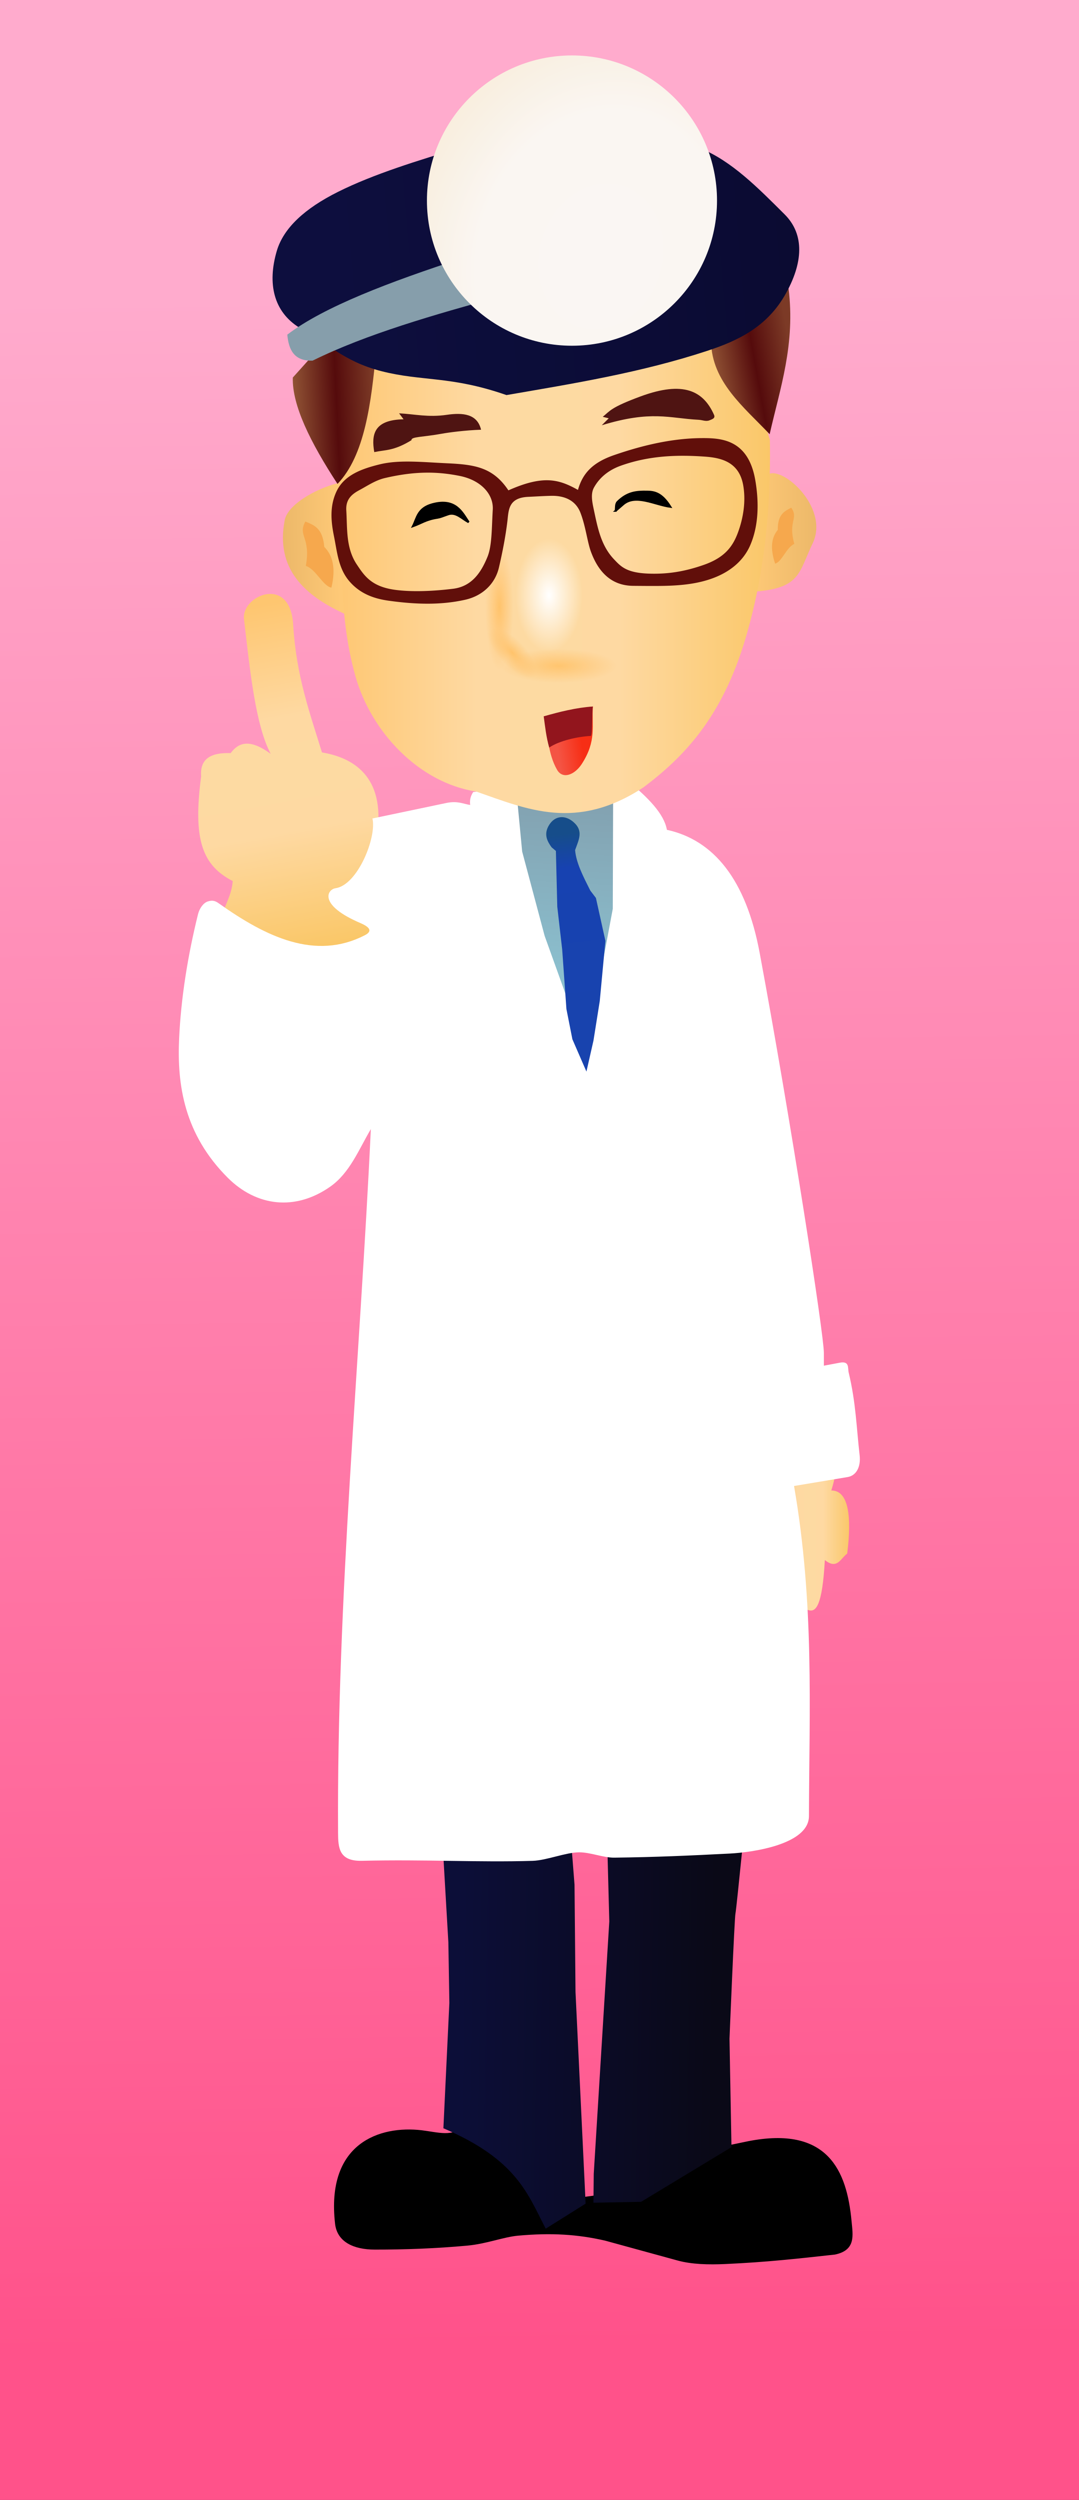
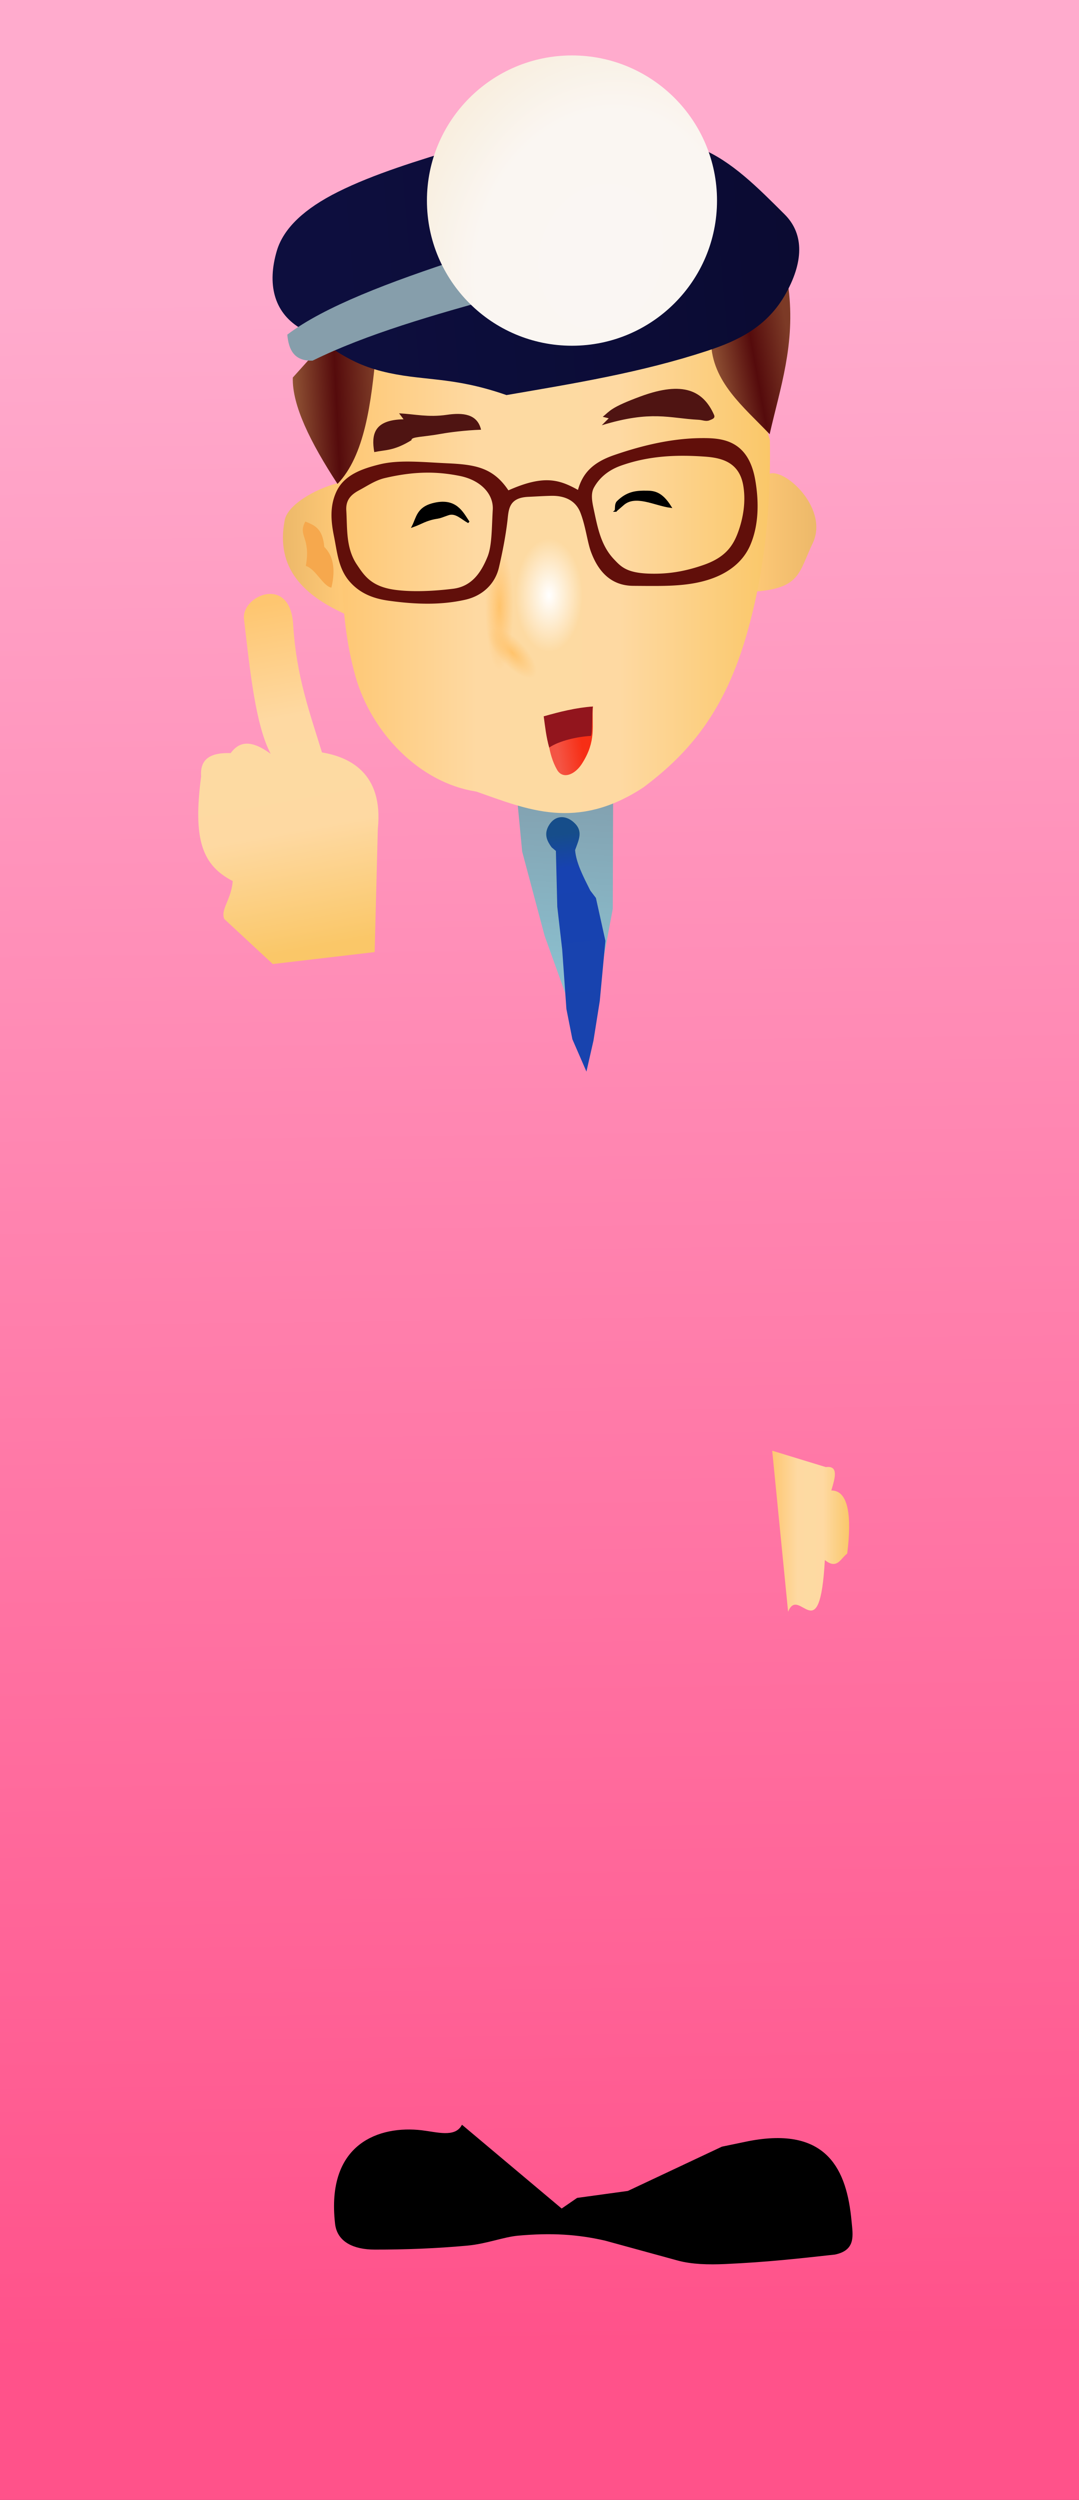
<svg xmlns="http://www.w3.org/2000/svg" xmlns:xlink="http://www.w3.org/1999/xlink" viewBox="0 0 530.85 1229">
  <rect x="0" y="0" width="530.85" height="1229" fill="#333333" stroke="none" />
  <defs>
    <linearGradient id="l" y2="348.87" xlink:href="#c" gradientUnits="userSpaceOnUse" x2="751.86" y1="348.87" x1="719.36" />
    <linearGradient id="d">
      <stop offset="0" stop-color="#ffc36b" />
      <stop offset="1" stop-color="#ffc471" stop-opacity="0" />
    </linearGradient>
    <linearGradient id="b">
      <stop offset="0" stop-color="#fec670" />
      <stop offset=".333" stop-color="#fed9a2" />
      <stop offset=".486" stop-color="#fddaa2" />
      <stop offset=".657" stop-color="#fed9a2" />
      <stop offset="1" stop-color="#fac768" />
    </linearGradient>
    <linearGradient id="a">
      <stop offset="0" stop-color="#975b39" />
      <stop offset=".556" stop-color="#550b0c" />
      <stop offset="1" stop-color="#7c3a26" />
    </linearGradient>
    <linearGradient id="h" y2="1082.1" gradientUnits="userSpaceOnUse" x2="813.29" gradientTransform="translate(-461.73 -85.71)" y1="1080.2" x1="688.17">
      <stop offset="0" stop-color="#0c0e38" />
      <stop offset="1" stop-color="#0a0917" />
    </linearGradient>
    <linearGradient id="q" y2="200.9" gradientUnits="userSpaceOnUse" x2="741.45" y1="220.45" x1="513.68">
      <stop offset="0" stop-color="#0d0e3e" />
      <stop offset="1" stop-color="#0b0b32" />
    </linearGradient>
    <linearGradient id="o" y2="256.32" xlink:href="#a" gradientUnits="userSpaceOnUse" x2="738.09" y1="263.65" x1="697.61" />
    <linearGradient id="n" y2="272.44" xlink:href="#a" gradientUnits="userSpaceOnUse" x2="533.41" y1="274.39" x1="491.34" />
    <linearGradient id="m" y2="357.46" xlink:href="#b" gradientUnits="userSpaceOnUse" x2="729.09" y1="357.46" x1="511.68" />
    <linearGradient id="k" y2="348.99" xlink:href="#c" gradientUnits="userSpaceOnUse" x2="488.76" y1="348.5" x1="516.62" />
    <linearGradient id="c">
      <stop offset="0" stop-color="#fec977" />
      <stop offset="1" stop-color="#ecb869" />
    </linearGradient>
    <linearGradient id="p" y2="456.54" gradientUnits="userSpaceOnUse" x2="636.6" y1="458.27" x1="624.51">
      <stop offset="0" stop-color="#f45444" />
      <stop offset="1" stop-color="#f72e15" />
    </linearGradient>
    <linearGradient id="g" y2="838.48" xlink:href="#b" gradientUnits="userSpaceOnUse" x2="880" gradientTransform="translate(-461.73 -85.71)" y1="838.48" x1="841.14" />
    <linearGradient id="j" y2="585.55" gradientUnits="userSpaceOnUse" x2="749.27" gradientTransform="translate(-461.73 -85.71)" y1="495.62" x1="739">
      <stop offset="0" stop-color="#164d8a" />
      <stop offset=".186" stop-color="#1742b1" />
      <stop offset="1" stop-color="#1843ae" />
    </linearGradient>
    <linearGradient id="i" y2="564.59" gradientUnits="userSpaceOnUse" x2="746.36" gradientTransform="translate(-461.73 -85.71)" y1="475.56" x1="751.5">
      <stop offset="0" stop-color="#82a0af" />
      <stop offset="1" stop-color="#8bbfce" />
    </linearGradient>
    <linearGradient id="f" y2="551.61" xlink:href="#b" gradientUnits="userSpaceOnUse" x2="616.63" gradientTransform="translate(-461.73 -85.71)" y1="383.64" x1="585.71" />
    <linearGradient id="e" y2="1236.6" gradientUnits="userSpaceOnUse" x2="950.14" gradientTransform="translate(-461.73 -85.71)" y1="225.82" x1="936.46">
      <stop offset="0" stop-color="#ffabcd" />
      <stop offset="1" stop-color="#ff528a" />
    </linearGradient>
    <radialGradient id="u" gradientUnits="userSpaceOnUse" cy="379.65" cx="619.84" gradientTransform="matrix(1 0 0 1.695 0 -263.75)" r="16.416">
      <stop offset="0" stop-color="#ffc56f" />
      <stop offset="1" stop-color="#ffc471" stop-opacity="0" />
    </radialGradient>
    <radialGradient id="t" xlink:href="#d" gradientUnits="userSpaceOnUse" cy="379.65" cx="619.84" gradientTransform="matrix(1 0 0 1.695 0 -263.75)" r="16.416" />
    <radialGradient id="s" gradientUnits="userSpaceOnUse" cy="379.65" cx="619.84" gradientTransform="matrix(1 0 0 1.695 0 -263.75)" r="16.416">
      <stop offset="0" stop-color="#fff" />
      <stop offset="1" stop-color="#fff" stop-opacity="0" />
    </radialGradient>
    <radialGradient id="r" gradientUnits="userSpaceOnUse" cy="216.03" cx="219.7" gradientTransform="matrix(.914 -3.014 2.51 .761 -503.51 722.66)" r="71.359">
      <stop offset="0" stop-color="#faf6f3" />
      <stop offset=".323" stop-color="#faf6f2" />
      <stop offset="1" stop-color="#f5dbad" />
    </radialGradient>
  </defs>
  <path fill="url(#e)" d="M0 0h530.85v1229H0z" />
  <path d="M355.33 1055.8l12.856-2.67c38.656-7.553 47.944 14.054 50.253 38.724.677 7.235 2.147 13.95-7.731 16.016-18.061 1.986-33.496 3.737-54.05 4.656-7.94.355-16.21.185-23.174-1.723l-35.68-9.775c-13.423-3.077-26.368-3.955-43.01-2.444-7.219.655-15.462 4.017-24.927 4.887-15.39 1.415-30.454 1.963-45.454 1.955-10.386-.01-18.085-3.722-19.062-12.219-4.539-39.492 21.785-47.82 42.033-45.454 7.592.887 16.346 3.68 20.039-2.443l48.876 41.056 7.82-5.377 24.927-3.421z" stroke="#000" />
  <path d="M110.36 451.81c-2.04-4.625 3.429-9.44 4.147-18.663-15.223-7.869-19.59-20.695-15.552-51.495-.698-8.835 5.095-11.769 14.515-11.405 3.883-5.251 9.402-7.232 19.7.346-7.446-14.143-10.16-40.588-13.134-66.356-1.31-11.358 22.735-21.867 24.192 2.764 1.507 25.47 8.264 43.59 14.17 62.9 13.171 2.184 30.375 9.886 27.476 37.671l-1.555 60.481-50.113 5.876z" fill="url(#f)" />
  <path d="M408.99 732.73c8.517-.044 10.131 12.774 7.82 31.036-3.181 2.222-4.842 8.093-10.997 3.177-2.534 45.352-12.655 11.905-18.084 25.415l-7.82-79.18 26.393 8.065c6.415-.84 4.54 5.332 2.688 11.486z" fill="url(#g)" />
-   <path d="M217.65 904.53l2.933 50.342.488 29.814-2.932 61.583c36.305 15.51 41.528 32.524 50.342 49.365l19.639-12.308-4.977-104.02-.488-52.786-1.955-24.927 18.084 5.865.977 37.146-7.652 124.09-.144 14.18 23.436-.435 44.477-26.882-.977-53.274s2.444-59.63 2.933-61.584c.488-1.955 6.353-61.583 6.353-61.583l-152.49 6.842z" fill="url(#h)" />
-   <path d="M309.04 384c9.607 7.983 17.672 15.966 19.062 23.949 23.016 5.007 38.929 24.461 45.632 60.463 15.377 82.58 31.591 187.63 31.591 196.62v6.354l7.82-1.466c4.92-.923 3.839 2.557 4.399 4.887 3.558 14.803 3.813 27.027 5.376 40.567.692 5.992-1.813 10.077-5.865 10.753l-26.393 4.399c10.028 58.226 7.466 109.14 7.332 162.27-.036 14.028-27.985 17.873-38.953 18.43-19.744 1.001-36.354 1.768-56.867 2.013-5.3.063-11.755-2.658-17.288-2.624-6.563.04-16.008 3.983-22.814 4.191-26.798.822-52.778-.77-84.018-.016-11.236.272-11.686-6.327-11.73-13.685-.686-114.51 10.666-230.68 16.129-346.04-5.904 9.967-10.325 21.557-20.04 28.348-17.249 12.06-36.269 9.639-50.342-4.399-21.448-21.395-24.995-45.61-23.948-68.426.907-19.779 4.205-40.56 9.286-61.095.732-2.957 2.661-5.668 4.887-6.353 2.416-.744 3.731-.19 5.377.977 23.246 16.497 47.492 28.191 71.847 15.64 4.298-2.215 1.657-4.258-1.955-5.865-21.183-8.967-16.57-16.636-12.516-17.222 10.975-1.586 20.354-25.162 18.189-34.3l36.36-7.618c5.562-1.165 8.362.488 11.73.978-.377-2.984.483-4.73 1.466-6.354l23.95-2.444z" fill="#fff" />
  <path d="M254.65 395.13l47.002-2.592-.173 54.26-13.133 69.985-20.39-56.679-11.06-41.472z" fill="url(#i)" />
  <path d="M270.2 405.5c2.894-4.61 7.84-4.914 11.923-1.382 5.044 4.362 2.669 8.595.813 13.796.532 6.415 4.108 13.169 7.482 19.9l2.764 3.628 4.666 21.082-2.765 29.55-3.11 19.526-3.456 15.207-6.912-15.898-2.938-14.86-2.074-29.205-2.419-21.082-.682-27.432-2.104-1.771c-2.158-2.984-4.077-6.457-1.188-11.059z" fill="url(#j)" />
  <path d="M517.75 324.26c-9.627 1.684-26.291 10.015-27.931 18.553-4.54 23.64 9.176 37.356 31.811 47.083z" fill="url(#k)" transform="translate(-349.75 -87.092)" />
  <path d="M726.94 320.84c6.141-6.27 31.309 15.244 22.609 33.406-7.026 14.668-5.902 22.236-29.696 23.778z" fill="url(#l)" transform="translate(-349.75 -87.092)" />
  <path d="M516.33 322.1c2.66 32.474-1.103 64.144 8.294 97.46 7.753 27.482 31.335 52.378 59.444 56.679 24.934 8.691 49.285 19.589 82.254-2.074 19.391-14.586 38.507-33.877 50.113-72.922 9.182-30.89 12.642-62.628 12.097-97.806l-22.12-75.342-194.23 13.824z" fill="url(#m)" transform="translate(-349.75 -87.092)" />
  <path d="M534.86 259.01c-2.446 26.554-5.745 52.112-19.062 65.982-13.364-20.449-22.409-38.738-21.994-52.297l10.847-12.056c10.818-14.425 18.572-.304 30.209-1.629z" fill="url(#n)" transform="translate(-349.75 -87.092)" />
  <path d="M699.57 255.1c.457 19.729 15.967 31.932 28.837 45.454 5.167-22.765 12.731-44.161 9.286-71.847z" fill="url(#o)" transform="translate(-349.75 -87.092)" />
  <path d="M184.13 222.258c-1.494-8.652-.213-15.862 14.418-16.129l-2.2-2.933c7.723.382 14.247 2.078 23.46.734 7.905-1.154 15.035-.502 16.863 7.33-7.74.245-16.056 1.356-19.306 1.956-9.301 1.718-15.222 1.413-14.907 3.177-8.801 5.38-12.831 4.69-18.328 5.865zM296.55 204.908l2.933.733-3.422 3.421c24.482-7.47 33.214-3.422 47.654-2.688 1.898.097 3.615.987 5.377.245 1.272-.537 2.968-.963 2.199-2.689-5.231-11.73-14.986-16.865-36.168-9.042-14.687 5.424-14.984 7.102-18.573 10.02z" fill="#4f1412" />
  <path d="M203.19 258.668c2.035-4.013 2.29-8.787 9.53-10.753 11.524-3.128 14.65 4.11 17.84 8.798-3.365-1.816-6.306-5.174-10.02-3.91-3.156 1.074-3.8 1.473-5.375 1.71-5.631.847-8 2.759-11.975 4.155zM302.9 251.098l3.666-3.177c6.066-5.258 15.477.138 23.216 1.222-4.33-6.934-8.024-7.375-11.501-7.43-5.277-.083-9.615.314-14.374 4.989-1.102 1.082-.722 2.905-1.007 4.396z" stroke="#000" />
  <path d="M150.23 256.398c4.162 1.746 8.511 3.069 9.306 12.461 4.1 4.114 5.806 10.32 3.518 20.018-4.188-.69-7.63-9.094-12.6-10.674 2.612-14.189-4.169-14.723-.224-21.805z" fill="#f6a84d" />
  <path d="M617.25 439.26c7.51-1.613 12.287-3.226 24.192-4.838-.629 9.616 1.93 16.788-5.45 28.214-3.445 5.335-9.372 7.773-12.175 2.89-4.634-8.069-4.477-17.494-6.567-26.266z" fill="url(#p)" transform="translate(-349.75 -87.092)" />
  <path d="M267.5 352.168c7.546-2.186 16.128-4.322 24.192-4.838-.454 1.24-.233 13.882-.96 14.457-6.695.324-15.79 2.46-20.531 5.716-1.464-5.112-2.021-10.223-2.701-15.335z" fill="#92151d" />
  <path d="M496.98 248.14c-12.505-7.77-15.822-21.462-11.059-37.671 3.324-11.312 13.791-20.898 30.068-29.031 17.56-8.774 39.383-15.444 61.517-22.119l116.81.691c15.368 6.198 28.433 19.497 41.472 32.487 8.818 8.784 10.019 21.821.691 38.708-9.204 16.663-23.785 23.434-38.708 28.34-32.765 10.77-65.895 16.094-98.843 21.773-27.333-9.539-41.514-6.633-61.517-11.75-19.016-4.866-26.959-14.286-40.436-21.428z" fill="url(#q)" transform="translate(-349.75 -87.092)" />
  <path d="M153.79 177.298c-9.085.295-11.775-5.312-12.442-12.787 18.032-13.711 50.262-25.9 86.401-37.671l19.354 18.663c-33.581 9.248-66.765 18.712-93.313 31.796z" fill="#869eab" />
  <path d="M296.68 197.48c0 39.41-31.948 71.359-71.359 71.359-39.41 0-71.359-31.948-71.359-71.359 0-39.41 31.948-71.359 71.359-71.359 39.41 0 71.359 31.948 71.359 71.359z" transform="translate(56.08 -98.871)" fill="url(#r)" />
-   <path d="M389.28 249.578c-3.26 1.751-6.707 3.172-6.62 10.9-3.024 3.68-3.93 8.879-1.304 16.615 3.364-.891 5.516-8.02 9.45-9.699-3.244-11.377 2.249-12.343-1.526-17.815z" fill="#f6a84d" />
  <path d="M636.26 379.65c0 15.365-7.35 27.821-16.416 27.821s-16.416-12.456-16.416-27.821 7.35-27.821 16.416-27.821 16.416 12.456 16.416 27.821z" fill="url(#s)" transform="translate(-349.75 -87.092)" />
  <path d="M636.26 379.65c0 15.365-7.35 27.821-16.416 27.821s-16.416-12.456-16.416-27.821 7.35-27.821 16.416-27.821 16.416 12.456 16.416 27.821z" transform="matrix(.421 0 0 1.118 -15.29 -126.225)" fill="url(#t)" />
  <path d="M636.26 379.65c0 15.365-7.35 27.821-16.416 27.821s-16.416-12.456-16.416-27.821 7.35-27.821 16.416-27.821 16.416 12.456 16.416 27.821z" transform="matrix(.892 0 0 1.062 -255.105 -102.25)" fill="url(#t)" />
  <path d="M345.22 215.378c-16.838.086-32.793 4.809-43.062 8.344-10.244 3.526-15.438 8.645-17.812 17.125-9.26-5.16-16.894-7.497-34.219.219-7.569-11.365-16.544-12.687-30.156-13.312-12.451-.573-23.565-1.814-33.156.53-8.973 2.194-17.481 5.308-21.25 13.282-3.517 7.44-2.674 15.089-1.219 22.25 1.542 7.589 2.11 15.647 7.563 21.969 5.37 6.226 12.265 8.551 19.312 9.531 13.47 1.872 25.75 2.191 37.625-.469 8.67-1.942 14.779-7.92 16.625-15.875 1.76-7.586 3.253-15.214 4.156-22.75.641-5.351.381-11.528 10.25-11.969 3.747-.167 7.5-.416 11.25-.5 6.551-.147 12.066 2.178 14.438 8.313 2.564 6.633 3.379 14.26 5.125 19.062 3.425 9.418 9.586 16.776 20.78 16.875 11.786.104 19.97.242 28.095-.969 15.746-2.346 25.413-9.43 29.562-19.062 4.15-9.631 4.339-21.116 2.437-32.031-3.101-17.809-14.019-20.235-22.969-20.531a88.237 88.237 0 00-3.375-.031zm-8.906 8.688c3.445.008 6.905.168 10.344.406 8.063.557 16.988 2.544 19 14.156 1.357 7.835.041 16.02-2.594 23.156-2.53 6.852-6.457 12.288-16.781 15.906-10.173 3.565-18.437 4.577-26.938 4.312-11.201-.348-13.96-3.568-17.281-7.062-6.4-6.735-8.038-15.547-9.844-24.031-.828-3.892-1.764-8.034 0-11.22 3.089-5.575 8.011-8.883 13.125-10.718 10.286-3.692 20.634-4.93 30.97-4.906zm-127.66 8.312c5.99-.145 11.685.419 17.53 1.594 10.615 2.133 16.697 9.134 16.25 16.594-.544 9.123-.356 17.657-2.593 23.156-3.151 7.746-7.74 14.586-16.938 15.719-9.959 1.226-20.293 1.634-28.5.531-11.759-1.58-15.205-7.008-18.844-12.438-5.46-8.147-4.643-17.634-5.187-26.625-.341-5.623 2.94-8.087 6.562-10.03 3.998-2.147 7.785-4.785 12.469-5.876 7.003-1.63 13.261-2.48 19.25-2.625z" fill="#610f0a" />
-   <path d="M636.26 379.65c0 15.365-7.35 27.821-16.416 27.821s-16.416-12.456-16.416-27.821 7.35-27.821 16.416-27.821 16.416 12.456 16.416 27.821z" transform="matrix(0 .511 -1.028 0 665.25 10.597)" fill="url(#u)" />
  <path d="M636.26 379.65c0 15.365-7.35 27.821-16.416 27.821s-16.416-12.456-16.416-27.821 7.35-27.821 16.416-27.821 16.416 12.456 16.416 27.821z" transform="matrix(.274 -.286 .396 .413 -68.1 341.398)" fill="url(#t)" />
  <path d="M636.26 379.65c0 15.365-7.35 27.821-16.416 27.821s-16.416-12.456-16.416-27.821 7.35-27.821 16.416-27.821 16.416 12.456 16.416 27.821z" transform="matrix(-.343 -.286 -.496 .413 694.95 342.778)" fill="url(#t)" />
</svg>